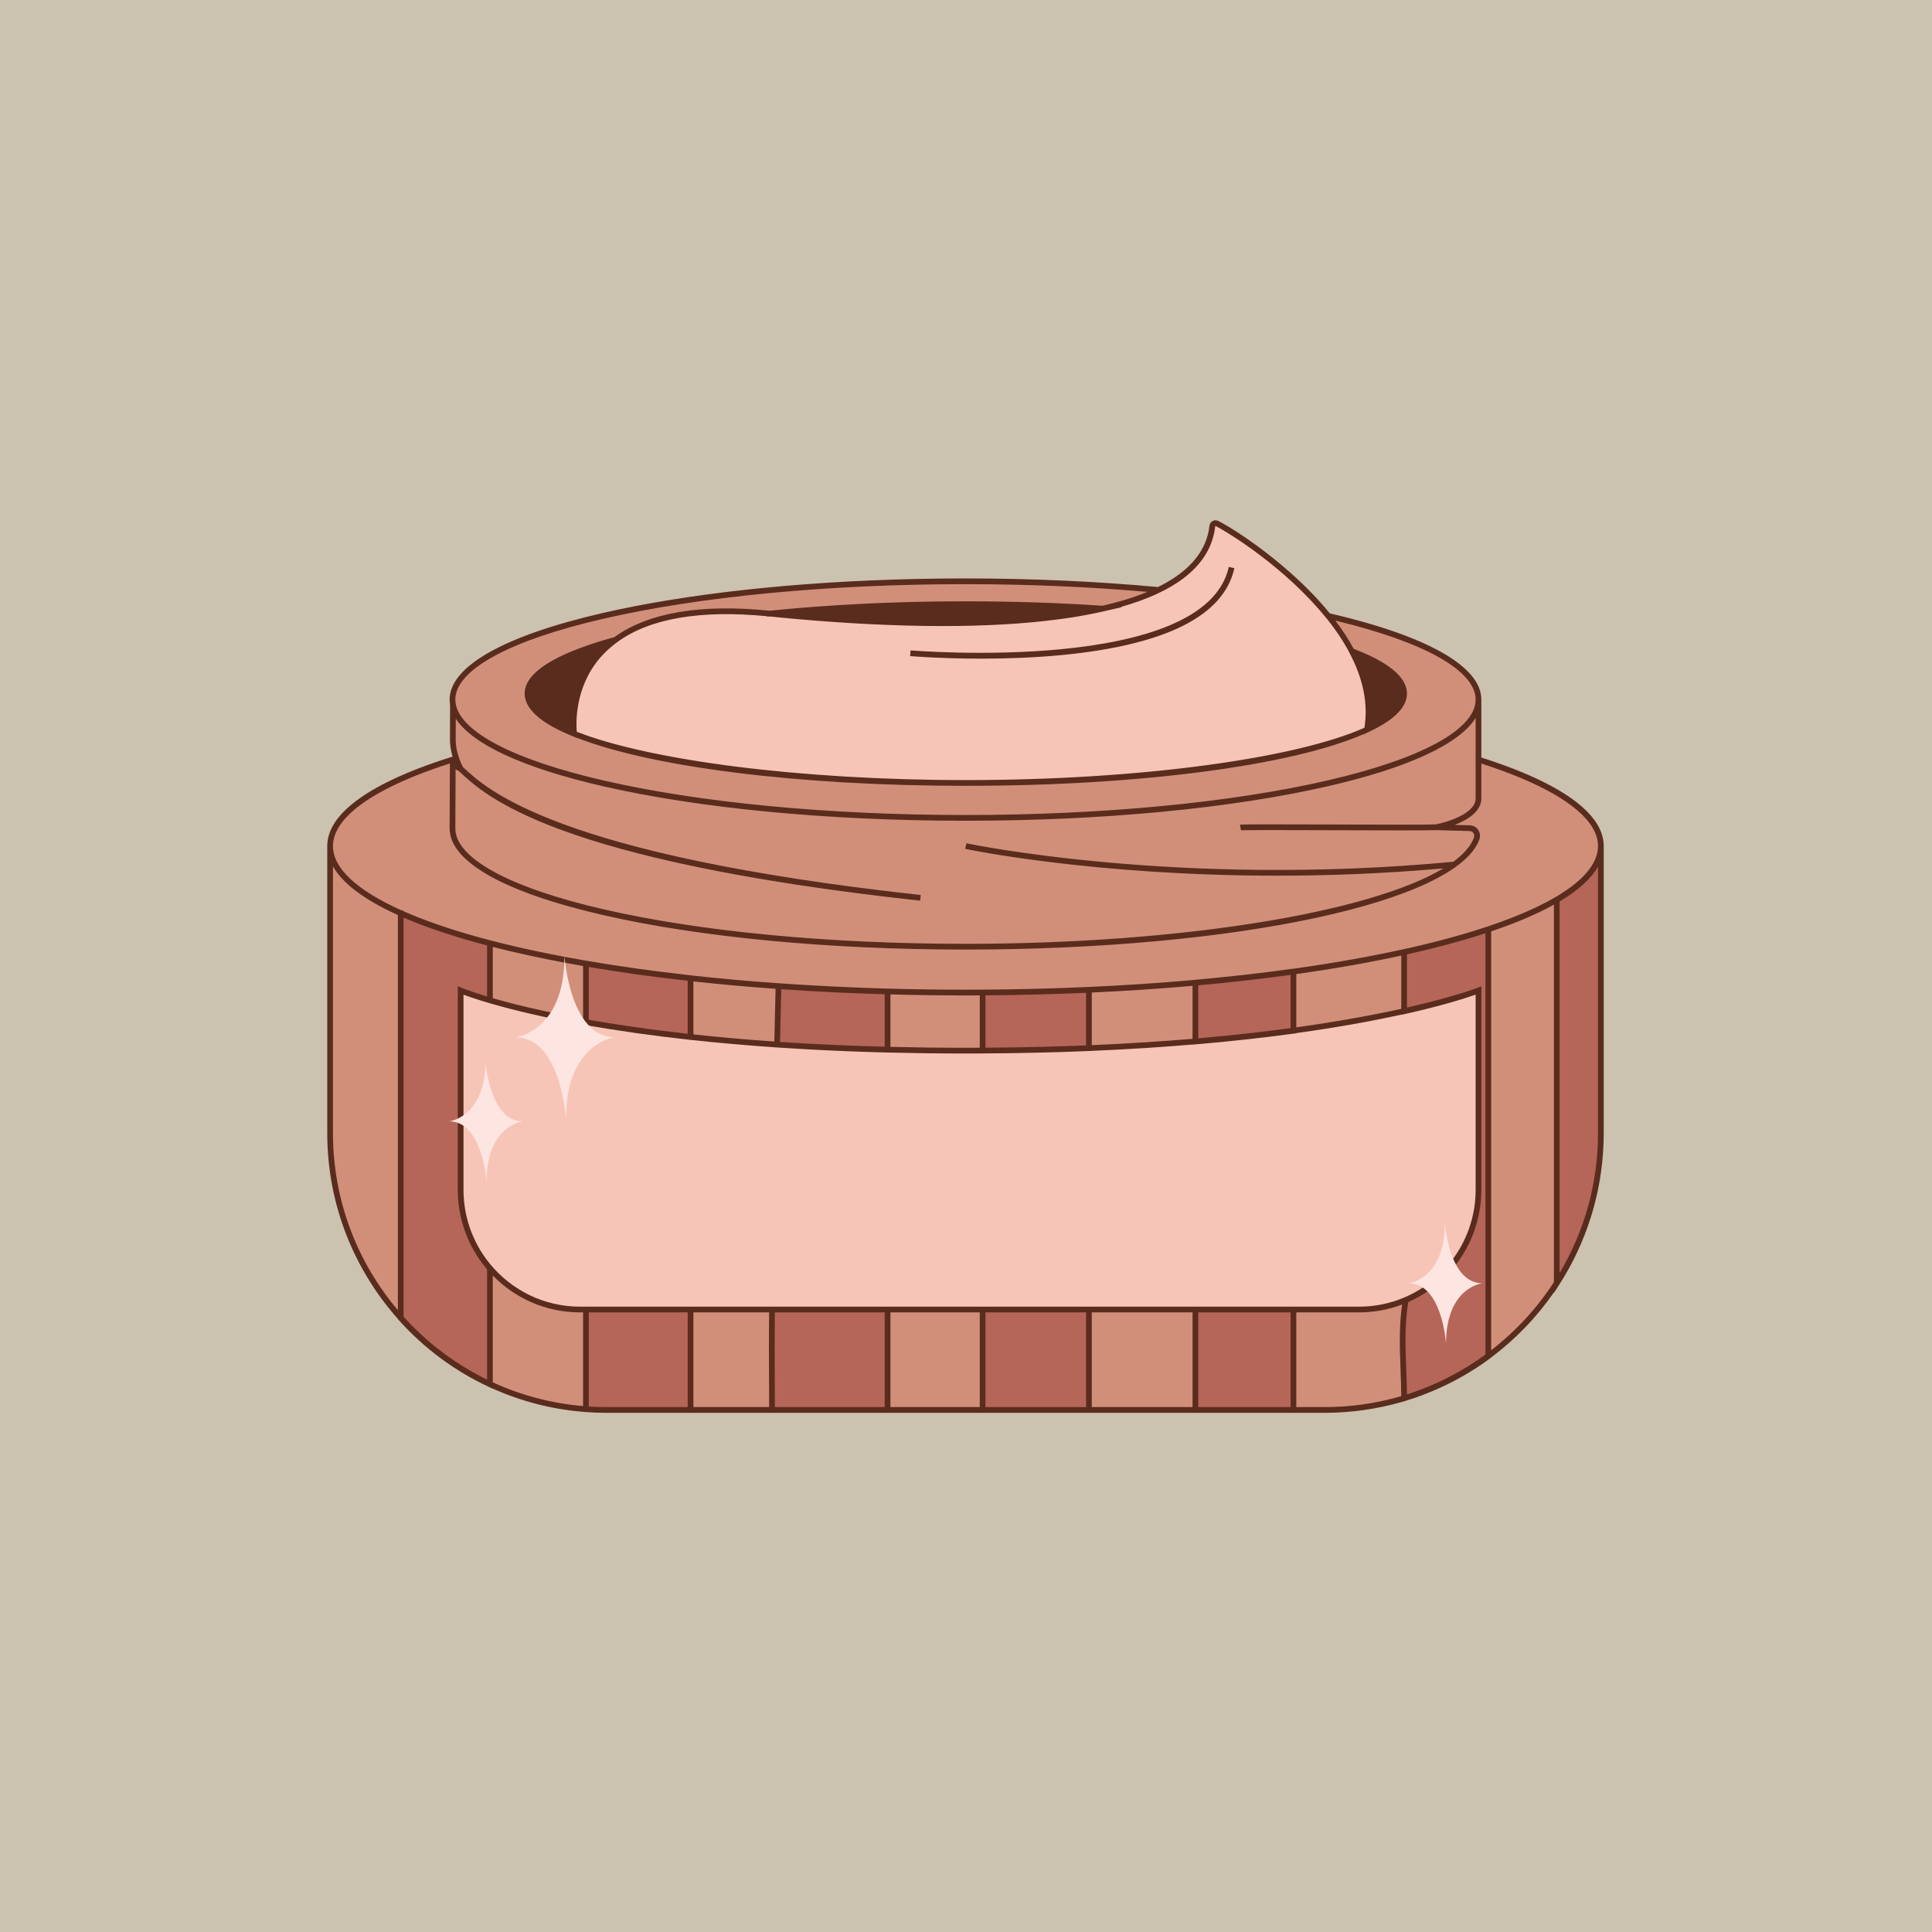
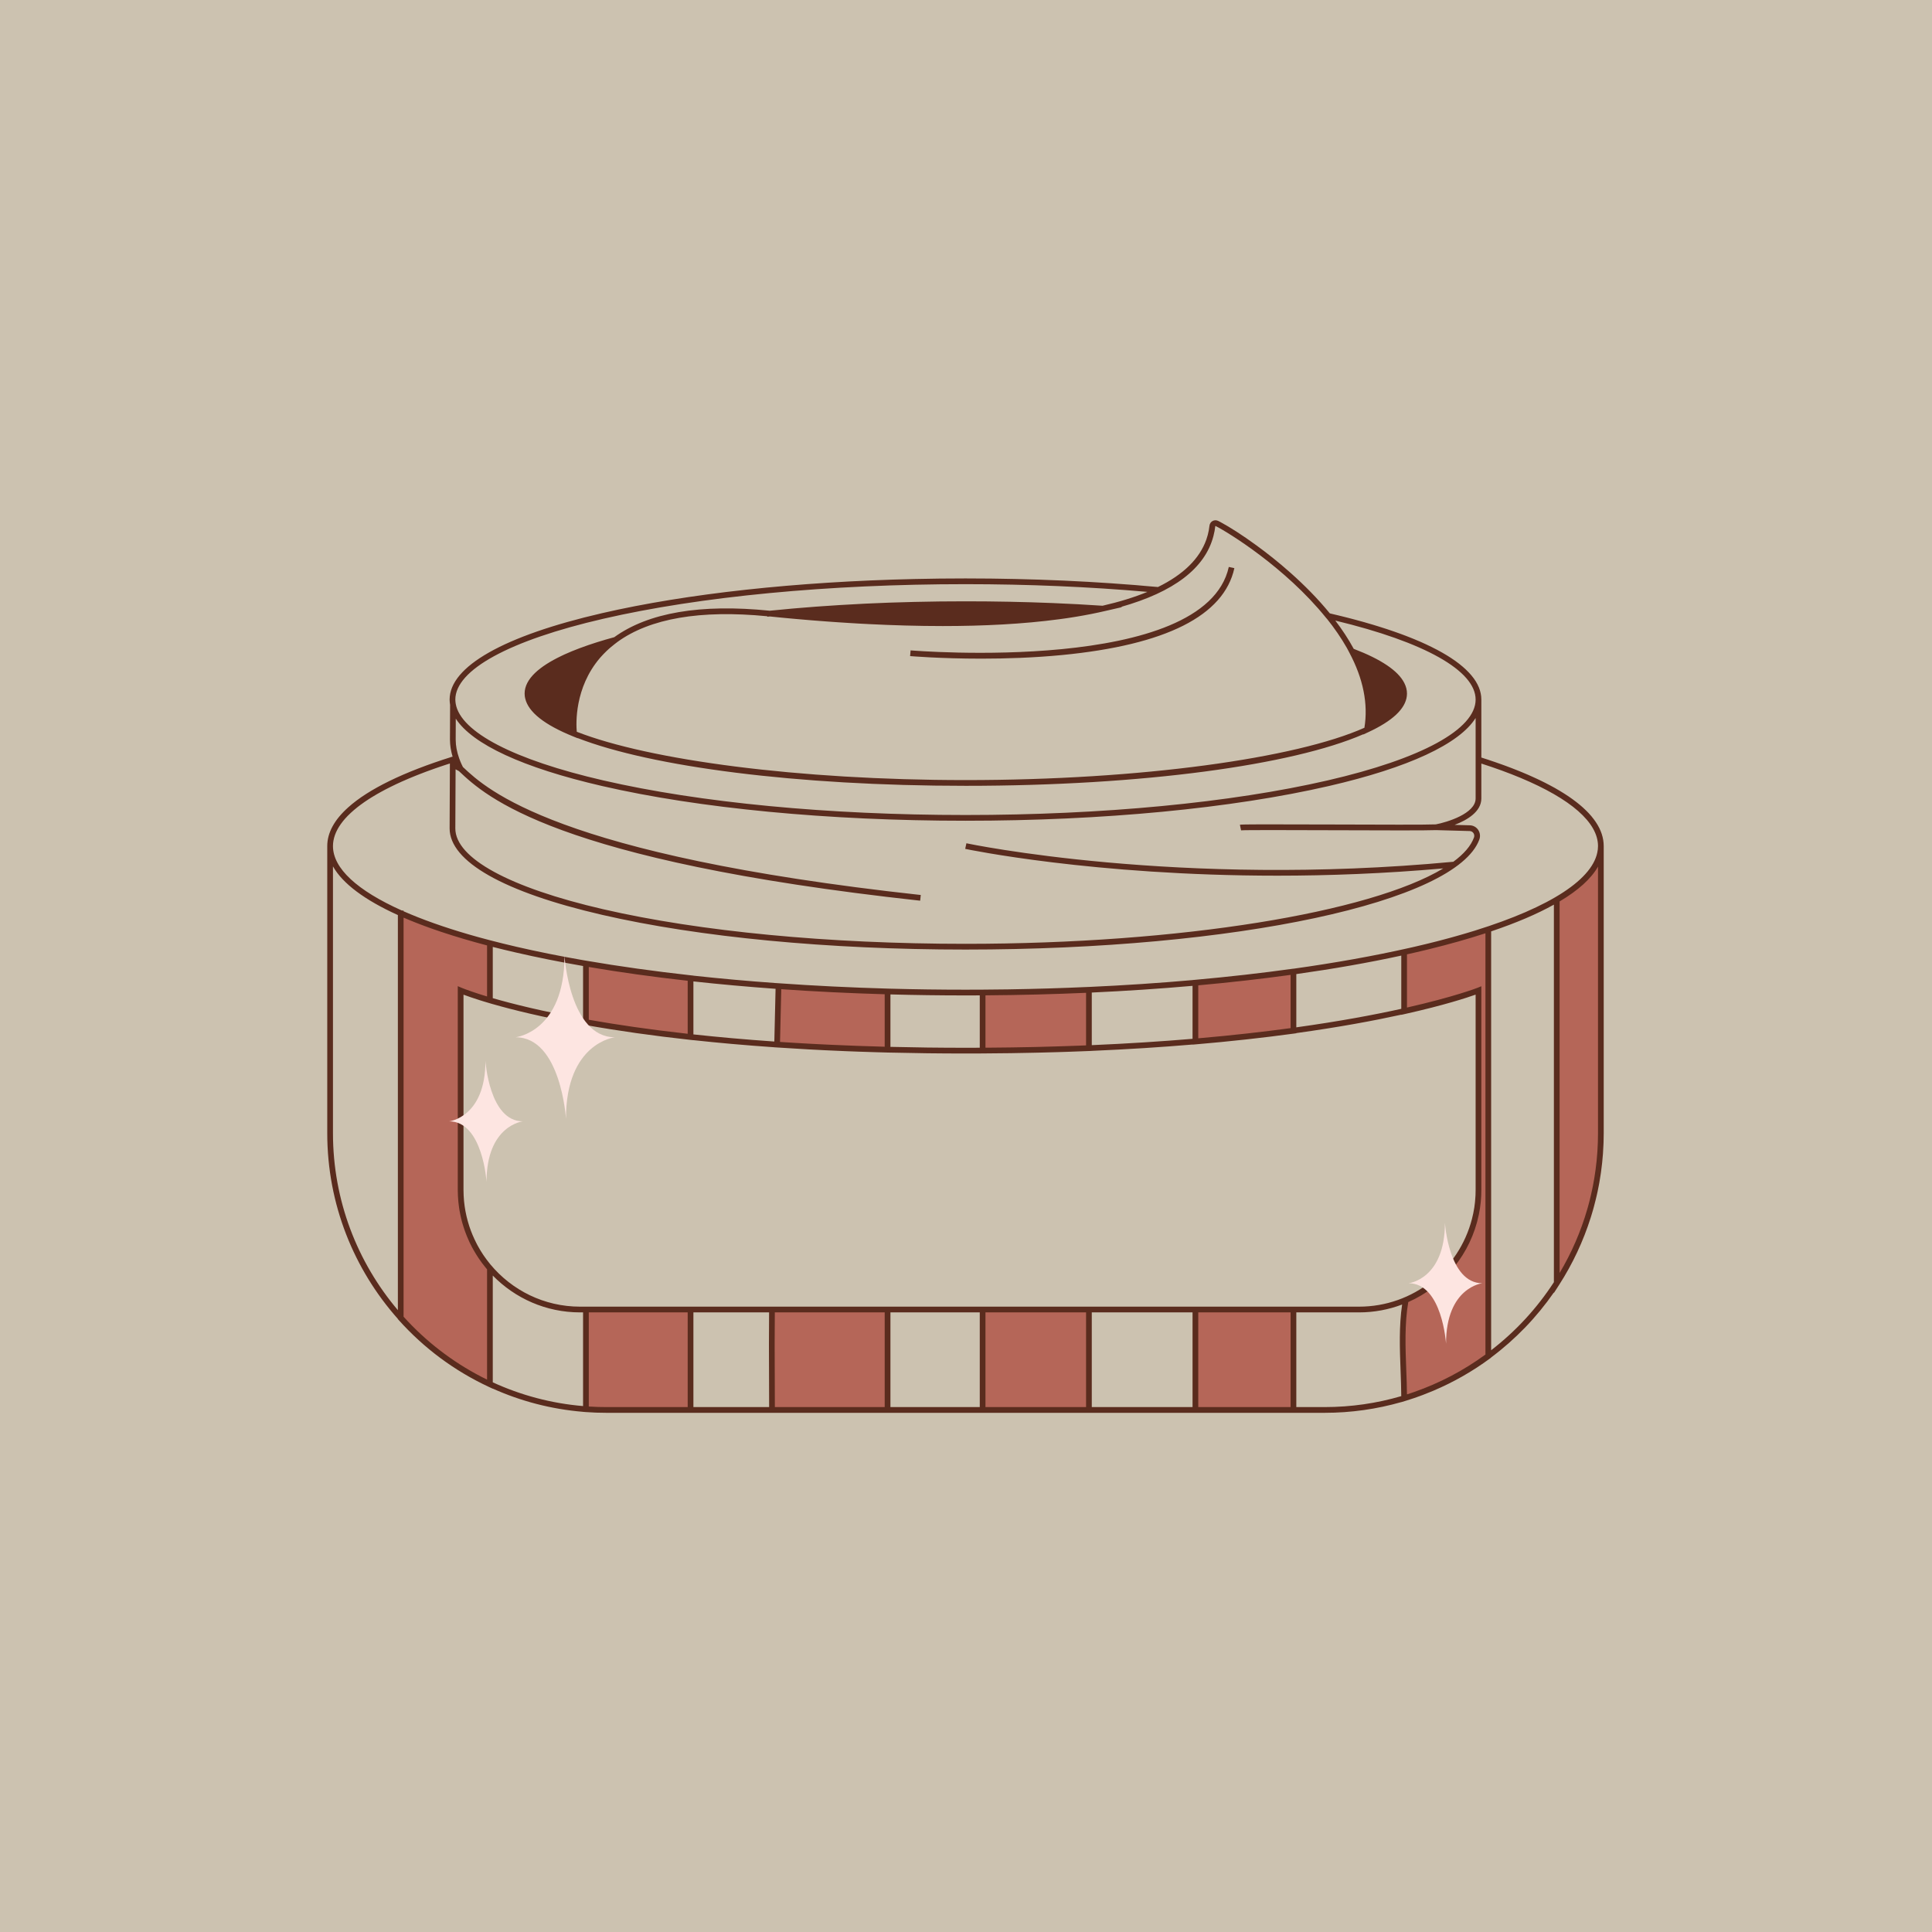
<svg xmlns="http://www.w3.org/2000/svg" width="500" zoomAndPan="magnify" viewBox="0 0 375 375" height="500" preserveAspectRatio="xMidYMid meet" version="1.0">
  <defs>
    <g />
    <clipPath id="9dfcd5a935">
      <path d="M 63.52 100.988 L 311.281 100.988 L 311.281 274.227 L 63.52 274.227 Z M 63.52 100.988 " clip-rule="nonzero" />
    </clipPath>
  </defs>
  <rect x="-37.5" width="450" fill="#ffffff" y="-37.5" height="450" fill-opacity="1" />
  <rect x="-37.5" width="450" fill="#ccc2b0" y="-37.5" height="450" fill-opacity="1" />
  <g fill="#000000" fill-opacity="1">
    <g transform="translate(185.391, 193.125)">
      <g>
-         <path d="M 2.109 0.078 C 1.805 0.078 1.566 -0.004 1.391 -0.172 C 1.223 -0.336 1.141 -0.562 1.141 -0.844 C 1.141 -1.113 1.223 -1.332 1.391 -1.5 C 1.566 -1.676 1.805 -1.766 2.109 -1.766 C 2.41 -1.766 2.645 -1.68 2.812 -1.516 C 2.988 -1.348 3.078 -1.129 3.078 -0.859 C 3.078 -0.578 2.988 -0.348 2.812 -0.172 C 2.633 -0.004 2.398 0.078 2.109 0.078 Z M 2.109 0.078 " />
-       </g>
+         </g>
    </g>
  </g>
-   <path fill="#d18f7a" d="M 310.727 164.223 L 310.727 219.945 C 310.727 249.617 286.723 273.672 257.117 273.672 L 117.68 273.672 C 88.074 273.672 64.074 249.617 64.074 219.945 L 64.074 164.223 C 64.074 163.359 64.246 162.504 64.574 161.664 C 64.691 161.355 64.828 161.047 64.988 160.742 C 65.016 160.691 65.047 160.645 65.074 160.594 C 65.289 160.203 65.539 159.812 65.824 159.426 C 66.031 159.148 66.254 158.871 66.496 158.594 C 66.684 158.375 66.883 158.156 67.098 157.938 C 67.102 157.934 67.105 157.93 67.113 157.926 C 67.531 157.496 68 157.07 68.5 156.648 C 72.523 153.285 79.156 150.168 87.879 147.43 L 88.617 147.43 C 88.57 147.301 88.527 147.172 88.484 147.035 C 88.48 147.02 88.477 147.008 88.473 146.996 C 88.43 146.871 88.391 146.742 88.355 146.609 C 88.344 146.578 88.336 146.547 88.328 146.516 C 88.297 146.398 88.262 146.281 88.234 146.156 C 88.219 146.105 88.207 146.055 88.195 146 C 88.172 145.895 88.145 145.789 88.121 145.68 C 88.109 145.609 88.098 145.535 88.082 145.465 C 88.062 145.367 88.047 145.27 88.027 145.172 C 88.016 145.086 88.004 144.996 87.992 144.906 C 87.98 144.82 87.965 144.734 87.957 144.645 C 87.945 144.535 87.938 144.418 87.926 144.301 C 87.922 144.234 87.914 144.172 87.91 144.102 C 87.898 143.918 87.895 143.73 87.895 143.547 L 87.918 136.75 C 87.859 136.434 87.824 136.109 87.824 135.789 C 87.824 123.109 132.406 112.832 187.398 112.832 C 200.648 112.832 213.297 113.43 224.859 114.512 C 224.863 114.512 224.863 114.512 224.863 114.512 C 226.375 113.781 227.746 112.977 228.961 112.102 C 228.98 112.086 228.996 112.074 229.016 112.059 C 229.285 111.863 229.551 111.66 229.805 111.457 C 229.848 111.422 229.891 111.387 229.934 111.355 C 230.164 111.168 230.387 110.977 230.602 110.781 C 230.652 110.738 230.699 110.695 230.746 110.652 C 230.957 110.461 231.16 110.266 231.359 110.066 C 231.402 110.023 231.445 109.984 231.484 109.941 C 231.695 109.723 231.898 109.504 232.098 109.277 C 232.117 109.254 232.137 109.23 232.156 109.207 C 232.59 108.707 232.984 108.184 233.332 107.641 C 233.363 107.598 233.387 107.551 233.418 107.504 C 233.555 107.285 233.684 107.066 233.805 106.848 C 233.852 106.762 233.895 106.676 233.938 106.594 C 234.039 106.406 234.133 106.215 234.223 106.023 C 234.27 105.922 234.312 105.82 234.355 105.719 C 234.434 105.535 234.508 105.352 234.578 105.168 C 234.617 105.059 234.66 104.949 234.695 104.84 C 234.762 104.652 234.82 104.465 234.875 104.273 C 234.906 104.16 234.941 104.051 234.969 103.941 C 235.023 103.734 235.066 103.527 235.113 103.316 C 235.133 103.219 235.156 103.121 235.176 103.02 C 235.23 102.711 235.281 102.398 235.316 102.078 C 235.32 102.027 235.332 101.977 235.352 101.93 C 235.457 101.648 235.762 101.492 236.059 101.555 C 236.109 101.566 236.156 101.582 236.203 101.605 C 236.293 101.652 236.387 101.699 236.488 101.754 C 236.52 101.77 236.555 101.789 236.586 101.805 C 236.66 101.844 236.73 101.883 236.809 101.926 C 236.852 101.949 236.895 101.977 236.941 102 C 237.016 102.039 237.094 102.082 237.172 102.129 C 237.219 102.156 237.266 102.18 237.316 102.211 C 237.402 102.258 237.496 102.312 237.59 102.367 C 237.633 102.391 237.676 102.418 237.719 102.445 C 237.84 102.512 237.965 102.59 238.09 102.664 C 238.117 102.68 238.137 102.691 238.164 102.707 C 238.316 102.797 238.473 102.895 238.637 102.996 C 238.676 103.02 238.723 103.047 238.762 103.074 C 238.887 103.152 239.012 103.227 239.137 103.309 C 239.195 103.344 239.258 103.383 239.316 103.422 C 239.434 103.496 239.551 103.57 239.672 103.648 C 239.738 103.691 239.805 103.73 239.871 103.777 C 239.996 103.855 240.121 103.938 240.246 104.023 C 240.312 104.062 240.375 104.105 240.441 104.148 C 240.586 104.242 240.734 104.344 240.883 104.445 C 240.934 104.48 240.98 104.512 241.031 104.543 C 241.234 104.68 241.441 104.82 241.648 104.965 C 241.68 104.984 241.711 105.008 241.738 105.027 C 241.918 105.148 242.098 105.273 242.281 105.402 C 242.352 105.449 242.422 105.5 242.492 105.551 C 242.641 105.656 242.789 105.762 242.938 105.867 C 243.016 105.926 243.094 105.98 243.172 106.035 C 243.32 106.145 243.469 106.25 243.617 106.359 C 243.699 106.418 243.777 106.477 243.859 106.539 C 244.023 106.656 244.184 106.773 244.348 106.898 C 244.418 106.949 244.484 107 244.555 107.051 C 245.02 107.402 245.496 107.766 245.984 108.145 C 246.051 108.195 246.117 108.25 246.184 108.305 C 246.359 108.441 246.535 108.578 246.711 108.723 C 246.793 108.789 246.875 108.855 246.961 108.922 C 247.125 109.055 247.289 109.188 247.453 109.324 C 247.543 109.395 247.629 109.465 247.715 109.535 C 247.887 109.676 248.059 109.82 248.23 109.965 C 248.309 110.031 248.387 110.094 248.465 110.16 C 248.68 110.34 248.898 110.527 249.113 110.715 C 249.148 110.742 249.184 110.77 249.215 110.797 C 249.469 111.016 249.719 111.238 249.977 111.461 C 250.035 111.512 250.094 111.566 250.152 111.621 C 250.344 111.793 250.535 111.961 250.727 112.137 C 250.812 112.211 250.895 112.289 250.98 112.367 C 251.148 112.52 251.316 112.676 251.484 112.832 C 251.574 112.914 251.664 113 251.75 113.082 C 251.922 113.242 252.094 113.402 252.262 113.566 C 252.344 113.645 252.426 113.723 252.508 113.801 C 252.703 113.988 252.898 114.18 253.09 114.371 C 253.145 114.426 253.199 114.48 253.254 114.535 C 253.504 114.781 253.754 115.035 254.004 115.289 C 254.043 115.328 254.078 115.367 254.117 115.406 C 254.324 115.617 254.527 115.832 254.734 116.047 C 254.809 116.129 254.887 116.211 254.961 116.293 C 255.129 116.469 255.293 116.648 255.457 116.828 C 255.543 116.922 255.625 117.012 255.707 117.105 C 255.867 117.281 256.027 117.461 256.188 117.637 C 256.266 117.73 256.344 117.82 256.426 117.91 C 256.594 118.105 256.762 118.301 256.93 118.5 C 256.996 118.574 257.059 118.648 257.121 118.723 C 257.352 119 257.582 119.277 257.805 119.555 C 275.828 123.711 286.973 129.449 286.973 135.789 L 286.973 147.445 L 286.977 147.445 C 292.328 149.129 296.891 150.957 300.547 152.895 C 300.895 153.082 301.23 153.266 301.562 153.453 C 301.82 153.598 302.074 153.742 302.32 153.887 C 304.531 155.195 306.34 156.547 307.703 157.938 C 307.703 157.941 307.707 157.945 307.707 157.945 C 309.324 159.598 310.316 161.305 310.621 163.051 C 310.691 163.441 310.727 163.828 310.727 164.223 " fill-opacity="1" fill-rule="nonzero" />
  <path fill="#b56658" d="M 232.027 254.18 L 232.027 273.672 L 251.059 273.672 L 251.059 254.18 Z M 190.727 254.18 L 190.727 273.523 C 190.707 273.578 190.703 273.621 190.688 273.672 L 211.359 273.672 L 211.359 254.18 Z M 149.844 254.18 C 149.758 261.754 149.848 266.641 149.844 273.523 C 149.797 273.574 149.77 273.625 149.734 273.672 L 172.277 273.672 L 172.277 254.18 Z M 113.727 254.18 L 113.727 273.523 C 115.031 273.621 116.352 273.672 117.68 273.672 L 133.805 273.672 C 133.883 273.625 133.953 273.566 134.035 273.523 L 134.035 254.18 Z M 288.875 180.379 C 284.086 181.977 278.613 183.457 272.543 184.793 C 272.539 184.793 272.539 184.793 272.539 184.793 L 272.539 196.285 C 282.41 194.078 286.973 192.25 286.973 192.25 L 286.973 230.941 C 286.973 240.555 281.152 248.801 272.848 252.336 C 271.727 258.508 272.539 265.383 272.539 271.41 C 278.488 269.621 283.996 266.832 288.879 263.227 L 288.879 180.383 Z M 251.059 200.07 L 251.059 188.578 C 251.059 188.578 251.055 188.578 251.055 188.578 C 245.031 189.418 238.668 190.141 232.027 190.734 C 232.027 190.734 232.027 190.738 232.027 190.738 L 232.027 202.156 C 239.102 201.555 245.434 200.836 251.059 200.07 Z M 211.359 203.449 L 211.359 192.25 C 211.266 192.219 211.184 192.176 211.109 192.129 C 204.492 192.426 197.684 192.602 190.734 192.645 C 190.73 192.648 190.727 192.652 190.727 192.656 L 190.727 203.918 C 198.062 203.879 204.934 203.711 211.359 203.449 Z M 150.836 202.758 C 157.391 203.203 164.531 203.543 172.277 203.738 L 172.277 192.441 C 165.004 192.238 157.93 191.887 151.105 191.402 C 151.105 191.402 150.992 195.754 150.836 202.758 Z M 134.035 201.281 L 134.035 189.863 C 126.852 189.066 120.055 188.113 113.727 187.027 L 113.727 198.402 C 119.398 199.418 126.141 200.418 134.035 201.281 Z M 89.406 230.941 L 89.406 192.25 C 89.406 192.25 90.074 192.535 91.461 193.012 C 92.363 193.32 93.57 193.711 95.094 194.156 L 95.094 183.074 C 88.234 181.293 82.324 179.309 77.566 177.168 C 77.637 177.219 77.707 177.258 77.781 177.262 L 77.781 255.824 C 82.598 261.199 88.48 265.594 95.094 268.68 L 95.094 246.18 C 91.555 242.098 89.406 236.773 89.406 230.941 Z M 310.727 164.223 L 310.727 219.945 C 310.727 230.684 307.578 240.688 302.164 249.078 L 302.164 174.652 C 307.688 171.426 310.727 167.906 310.727 164.223 " fill-opacity="1" fill-rule="nonzero" />
-   <path fill="#f7c5b7" d="M 89.406 230.945 C 89.406 243.777 99.785 254.18 112.59 254.18 L 263.789 254.18 C 276.594 254.18 286.973 243.777 286.973 230.945 L 286.973 192.25 C 286.973 192.25 257.828 203.926 187.398 203.926 C 127.914 203.926 99.008 195.598 91.461 193.012 C 90.074 192.535 89.406 192.25 89.406 192.25 Z M 111.434 142.414 C 111.434 142.414 107.383 114.824 149.41 119.098 C 192.348 123.465 233.23 121.035 235.316 102.078 C 235.359 101.656 235.824 101.418 236.203 101.605 C 241.27 104.137 268.805 122.133 265.34 141.613 C 252.148 147.711 222.246 151.969 187.461 151.969 C 154.219 151.969 125.43 148.082 111.434 142.414 " fill-opacity="1" fill-rule="nonzero" />
  <g clip-path="url(#9dfcd5a935)">
    <path fill="#5a2c1e" d="M 301.609 248.871 L 301.609 175.59 C 298.34 177.414 294.266 179.152 289.43 180.781 L 289.43 262.082 C 294.195 258.406 298.32 253.938 301.609 248.871 Z M 257.117 273.113 C 262.277 273.113 267.262 272.371 271.984 270.988 C 271.973 269.379 271.914 267.734 271.848 266 C 271.688 261.746 271.531 257.363 272.152 253.207 C 269.551 254.191 266.734 254.734 263.789 254.734 L 251.613 254.734 L 251.613 273.113 Z M 250.504 273.113 L 250.504 254.734 L 232.582 254.734 L 232.582 273.113 Z M 231.473 273.113 L 231.473 254.734 L 211.914 254.734 L 211.914 273.113 Z M 210.805 273.113 L 210.805 254.734 L 191.277 254.734 L 191.277 273.113 Z M 190.172 273.113 L 190.172 254.734 L 172.832 254.734 L 172.832 273.113 Z M 171.719 273.113 L 171.719 254.734 L 150.391 254.734 C 150.344 259.34 150.363 262.93 150.379 266.715 C 150.391 268.754 150.398 270.828 150.398 273.113 Z M 149.289 273.113 C 149.289 270.828 149.277 268.754 149.27 266.723 C 149.25 262.934 149.234 259.336 149.281 254.734 L 134.59 254.734 L 134.59 273.113 Z M 133.48 273.113 L 133.48 254.734 L 114.281 254.734 L 114.281 273.004 C 114.348 273.008 114.414 273.012 114.484 273.016 C 114.898 273.043 115.316 273.062 115.73 273.074 C 115.855 273.082 115.977 273.086 116.102 273.09 C 116.629 273.105 117.16 273.113 117.68 273.113 Z M 113.172 272.918 L 113.172 254.734 L 112.59 254.734 C 105.961 254.734 99.961 251.992 95.648 247.586 L 95.648 268.309 C 101.066 270.797 106.969 272.395 113.172 272.918 Z M 77.227 254.301 L 77.227 177.613 C 70.773 174.684 66.512 171.5 64.629 168.164 L 64.629 219.945 C 64.629 233.031 69.375 245.027 77.227 254.301 Z M 114.281 187.691 L 114.281 197.934 C 119.695 198.891 126.074 199.832 133.48 200.656 L 133.48 190.367 C 126.773 189.617 120.348 188.723 114.281 187.691 Z M 150.539 191.926 C 145.078 191.535 139.75 191.055 134.59 190.492 L 134.59 200.777 C 139.395 201.297 144.625 201.77 150.297 202.16 C 150.414 196.902 150.504 193.234 150.539 191.926 Z M 151.645 192.004 C 151.609 193.367 151.52 197.027 151.402 202.238 C 151.797 202.262 152.188 202.289 152.586 202.316 C 152.664 202.32 152.746 202.324 152.824 202.328 C 153.434 202.367 154.055 202.406 154.676 202.445 C 154.883 202.457 155.09 202.469 155.297 202.48 C 155.816 202.508 156.34 202.539 156.867 202.57 C 157.219 202.59 157.574 202.605 157.93 202.625 C 158.332 202.648 158.738 202.668 159.148 202.688 C 159.684 202.715 160.227 202.742 160.766 202.766 C 161.012 202.777 161.254 202.789 161.504 202.801 C 164.859 202.953 168.27 203.078 171.719 203.168 L 171.719 192.984 C 164.879 192.785 158.172 192.457 151.645 192.004 Z M 190.172 193.203 C 189.246 193.207 188.324 193.211 187.398 193.211 C 182.492 193.211 177.629 193.145 172.832 193.016 L 172.832 203.195 C 177.469 203.309 182.32 203.371 187.398 203.371 C 188.332 203.371 189.25 203.367 190.172 203.363 Z M 191.684 193.191 C 191.551 193.195 191.414 193.199 191.277 193.199 L 191.277 203.355 C 191.457 203.355 191.637 203.355 191.816 203.352 C 193.094 203.344 194.367 203.328 195.633 203.312 C 195.934 203.309 196.238 203.305 196.535 203.301 C 197.898 203.281 199.254 203.254 200.605 203.227 C 201.051 203.215 201.488 203.207 201.926 203.195 C 202.973 203.168 204.012 203.141 205.047 203.109 C 205.852 203.086 206.648 203.059 207.441 203.031 C 208.09 203.012 208.734 202.988 209.375 202.965 C 209.855 202.945 210.332 202.926 210.805 202.906 L 210.805 192.703 C 204.547 192.977 198.16 193.145 191.684 193.191 Z M 232.582 191.254 L 232.582 201.535 C 239.199 200.961 245.164 200.281 250.504 199.559 L 250.504 189.223 C 244.766 190.016 238.773 190.691 232.582 191.254 Z M 251.613 189.07 L 251.613 199.406 C 259.945 198.246 266.707 196.98 271.988 195.812 L 271.988 185.48 C 265.68 186.852 258.852 188.051 251.613 189.07 Z M 211.914 192.652 L 211.914 202.863 C 218.969 202.559 225.48 202.137 231.473 201.633 L 231.473 191.352 C 225.141 191.91 218.605 192.344 211.914 192.652 Z M 95.648 183.797 L 95.648 193.742 C 99.492 194.855 105.254 196.301 113.172 197.734 L 113.172 187.5 C 108.586 186.699 104.207 185.824 100.07 184.867 C 98.551 184.52 97.078 184.16 95.648 183.797 Z M 94.309 246.102 C 94.285 246.074 94.262 246.043 94.238 246.016 C 94.027 245.758 93.824 245.5 93.625 245.234 C 93.59 245.184 93.555 245.137 93.516 245.086 C 93.336 244.844 93.16 244.598 92.992 244.348 C 92.941 244.277 92.895 244.207 92.848 244.137 C 92.695 243.906 92.551 243.68 92.406 243.445 C 92.348 243.348 92.285 243.254 92.23 243.156 C 92.105 242.949 91.988 242.742 91.871 242.535 C 91.801 242.41 91.73 242.285 91.66 242.156 C 91.566 241.984 91.48 241.805 91.391 241.629 C 91.309 241.465 91.227 241.309 91.148 241.145 C 91.094 241.027 91.043 240.906 90.988 240.789 C 90.484 239.684 90.066 238.531 89.73 237.344 C 89.711 237.273 89.691 237.203 89.672 237.133 C 89.602 236.879 89.539 236.621 89.48 236.363 C 89.457 236.258 89.434 236.156 89.41 236.051 C 89.355 235.812 89.309 235.574 89.266 235.336 C 89.238 235.203 89.215 235.07 89.191 234.938 C 89.156 234.715 89.121 234.5 89.09 234.277 C 89.066 234.109 89.047 233.945 89.027 233.781 C 89.004 233.586 88.98 233.387 88.961 233.191 C 88.941 232.977 88.926 232.758 88.914 232.543 C 88.902 232.391 88.891 232.234 88.883 232.082 C 88.863 231.703 88.852 231.328 88.852 230.949 C 88.852 230.945 88.852 230.945 88.852 230.945 L 88.852 191.414 L 89.621 191.742 C 89.625 191.742 89.891 191.852 90.414 192.047 C 90.727 192.164 91.137 192.309 91.641 192.484 C 92.066 192.629 92.512 192.777 92.973 192.926 C 93.02 192.938 93.062 192.953 93.109 192.969 C 93.297 193.031 93.488 193.09 93.684 193.152 C 93.738 193.168 93.789 193.184 93.844 193.199 C 94.035 193.258 94.227 193.316 94.422 193.375 C 94.461 193.391 94.5 193.398 94.539 193.414 L 94.539 183.508 C 91.402 182.684 88.484 181.82 85.801 180.926 C 85.738 180.906 85.68 180.887 85.621 180.867 C 85.066 180.684 84.523 180.496 83.992 180.309 C 83.793 180.238 83.594 180.168 83.398 180.098 C 83.027 179.961 82.66 179.828 82.301 179.695 C 82.016 179.59 81.734 179.484 81.453 179.375 C 81.219 179.285 80.984 179.191 80.75 179.102 C 80.391 178.961 80.031 178.816 79.676 178.672 C 79.598 178.641 79.523 178.609 79.449 178.578 C 79.074 178.422 78.699 178.27 78.336 178.113 L 78.336 255.574 C 82.621 260.324 87.746 264.293 93.477 267.25 C 93.52 267.273 93.562 267.293 93.605 267.316 C 93.914 267.477 94.227 267.629 94.539 267.781 L 94.539 246.383 C 94.461 246.293 94.387 246.195 94.309 246.102 Z M 149.293 253.621 L 263.789 253.621 C 274.312 253.621 283.18 246.387 285.699 236.621 C 285.707 236.598 285.711 236.574 285.715 236.555 C 285.793 236.25 285.863 235.941 285.93 235.633 C 285.945 235.555 285.961 235.473 285.98 235.391 C 286.039 235.098 286.094 234.801 286.141 234.5 C 286.148 234.457 286.156 234.41 286.164 234.363 C 286.215 234.027 286.254 233.691 286.293 233.348 C 286.301 233.258 286.309 233.168 286.316 233.074 C 286.34 232.812 286.359 232.555 286.375 232.289 C 286.383 232.188 286.391 232.09 286.395 231.988 C 286.41 231.641 286.418 231.293 286.418 230.945 C 286.418 230.945 286.418 230.945 286.418 230.941 L 286.418 193.055 C 284.75 193.652 280.312 195.117 272.66 196.828 L 271.988 196.98 L 271.988 196.949 C 266.68 198.113 259.914 199.375 251.613 200.523 L 251.613 200.555 L 251.133 200.621 C 245.105 201.441 238.695 202.148 232.074 202.711 L 231.473 202.762 L 231.473 202.742 C 225.477 203.25 218.965 203.672 211.914 203.973 L 211.914 203.98 L 211.379 204 C 210.91 204.02 210.426 204.035 209.953 204.055 C 209.055 204.09 208.152 204.125 207.238 204.156 C 206.582 204.176 205.922 204.199 205.266 204.219 C 204.051 204.254 202.82 204.289 201.574 204.316 C 201.207 204.324 200.836 204.332 200.465 204.34 C 199.031 204.371 197.582 204.398 196.109 204.422 C 195.945 204.422 195.777 204.426 195.609 204.426 C 194.129 204.445 192.629 204.461 191.109 204.469 C 190.98 204.473 190.855 204.473 190.727 204.473 L 190.172 204.477 C 189.254 204.48 188.332 204.484 187.398 204.484 C 182.32 204.484 177.469 204.422 172.832 204.309 L 172.262 204.297 C 172.176 204.293 172.086 204.289 172 204.289 C 171.34 204.27 170.691 204.25 170.043 204.234 C 169.797 204.227 169.555 204.219 169.312 204.211 C 168.625 204.191 167.949 204.168 167.27 204.145 C 167.066 204.137 166.859 204.133 166.656 204.125 C 165.816 204.094 164.988 204.062 164.168 204.031 C 163.879 204.016 163.598 204.004 163.309 203.992 C 162.738 203.969 162.168 203.945 161.602 203.918 C 161.031 203.895 160.465 203.867 159.898 203.84 C 159.672 203.828 159.445 203.816 159.223 203.805 C 158.559 203.773 157.902 203.738 157.246 203.703 C 157.148 203.699 157.055 203.691 156.957 203.688 C 154.879 203.574 152.82 203.449 150.801 203.312 L 150.27 203.277 L 150.27 203.273 C 144.613 202.883 139.391 202.414 134.59 201.895 L 134.59 201.902 L 133.977 201.836 C 126.758 201.043 119.914 200.074 113.629 198.953 L 113.172 198.871 L 113.172 198.863 C 105.32 197.449 99.551 196.016 95.648 194.898 L 95.648 194.902 L 94.938 194.691 C 94.867 194.672 94.801 194.648 94.73 194.629 C 94.508 194.562 94.293 194.5 94.09 194.438 C 94.016 194.414 93.941 194.395 93.863 194.371 C 93.586 194.285 93.324 194.203 93.074 194.125 C 93.051 194.117 93.027 194.109 93.004 194.102 C 92.34 193.891 91.762 193.703 91.281 193.535 C 90.73 193.348 90.293 193.188 89.965 193.066 L 89.965 230.941 C 89.965 230.945 89.965 230.945 89.965 230.949 C 89.965 231.312 89.973 231.672 89.992 232.035 C 90 232.184 90.012 232.336 90.023 232.484 C 90.035 232.691 90.051 232.895 90.066 233.098 C 90.086 233.289 90.109 233.48 90.133 233.676 C 90.152 233.828 90.172 233.984 90.191 234.137 C 90.223 234.355 90.258 234.57 90.293 234.785 C 90.316 234.91 90.336 235.031 90.359 235.156 C 90.406 235.387 90.453 235.621 90.504 235.852 C 90.523 235.953 90.547 236.051 90.57 236.152 C 90.629 236.398 90.691 236.645 90.758 236.887 C 90.777 236.965 90.801 237.043 90.824 237.121 C 90.895 237.379 90.973 237.641 91.055 237.898 C 91.07 237.949 91.09 238 91.105 238.051 C 91.465 239.137 91.906 240.188 92.422 241.207 C 92.504 241.367 92.582 241.527 92.668 241.684 C 92.727 241.797 92.793 241.91 92.855 242.02 C 92.969 242.227 93.086 242.43 93.207 242.629 C 93.258 242.715 93.312 242.801 93.363 242.883 C 93.504 243.109 93.645 243.332 93.793 243.555 C 93.836 243.617 93.883 243.68 93.926 243.746 C 94.09 243.98 94.254 244.215 94.422 244.445 C 94.461 244.496 94.5 244.547 94.539 244.598 C 94.719 244.836 94.902 245.074 95.09 245.305 C 95.125 245.348 95.16 245.391 95.195 245.434 C 99.352 250.434 105.605 253.621 112.59 253.621 Z M 288.324 262.914 L 288.324 181.148 C 285.012 182.23 281.359 183.262 277.383 184.238 C 277.312 184.254 277.242 184.27 277.172 184.289 C 276.695 184.406 276.211 184.52 275.727 184.633 C 275.496 184.688 275.266 184.742 275.031 184.797 C 274.93 184.82 274.832 184.848 274.73 184.867 C 274.383 184.949 274.031 185.027 273.68 185.105 C 273.484 185.148 273.293 185.195 273.094 185.238 L 273.094 195.566 C 282.293 193.477 286.656 191.781 286.77 191.738 L 287.527 191.43 L 287.527 230.945 C 287.527 231.312 287.516 231.672 287.5 232.035 C 287.496 232.141 287.488 232.246 287.484 232.352 C 287.469 232.629 287.445 232.906 287.422 233.188 C 287.41 233.277 287.406 233.367 287.395 233.457 C 287.359 233.812 287.312 234.164 287.262 234.52 C 287.25 234.578 287.242 234.637 287.23 234.695 C 287.184 235.004 287.129 235.305 287.07 235.605 C 287.051 235.688 287.035 235.766 287.02 235.848 C 285.465 243.27 280.449 249.598 273.344 252.73 C 272.617 256.969 272.789 261.535 272.957 265.957 C 273.02 267.582 273.074 269.133 273.09 270.648 C 273.312 270.582 273.531 270.508 273.75 270.434 C 273.973 270.363 274.191 270.289 274.406 270.211 C 279.426 268.473 284.109 265.996 288.324 262.914 Z M 64.629 164.223 C 64.629 168.547 69.324 172.844 77.98 176.723 L 78.336 176.75 L 78.336 176.879 C 81.918 178.457 86.156 179.965 91.004 181.375 C 91.535 181.527 92.066 181.68 92.613 181.832 C 92.785 181.879 92.961 181.93 93.137 181.977 C 93.77 182.148 94.414 182.32 95.066 182.492 C 96.758 182.934 98.504 183.367 100.32 183.785 C 104.379 184.723 108.676 185.582 113.172 186.367 L 113.82 186.477 C 120.16 187.57 126.98 188.52 134.098 189.312 L 134.59 189.363 L 134.59 189.375 C 139.758 189.941 145.094 190.418 150.566 190.812 L 150.566 190.809 L 151.145 190.848 C 158.016 191.336 165.129 191.684 172.293 191.887 L 172.832 191.902 C 177.629 192.031 182.492 192.098 187.398 192.098 C 188.531 192.098 189.66 192.094 190.789 192.086 C 192.438 192.078 194.086 192.059 195.734 192.035 C 195.789 192.035 195.844 192.031 195.895 192.031 C 200.992 191.953 206.082 191.797 211.086 191.574 L 211.266 191.562 L 211.27 191.57 C 218.188 191.258 224.941 190.812 231.473 190.234 L 231.473 190.227 L 231.98 190.18 C 238.555 189.594 244.945 188.867 250.98 188.027 L 251.055 188.023 L 251.074 188.023 C 259.121 186.898 266.656 185.551 273.539 183.996 C 273.879 183.922 274.223 183.844 274.559 183.766 C 274.84 183.699 275.109 183.637 275.383 183.57 C 275.836 183.465 276.293 183.359 276.738 183.25 C 276.969 183.195 277.188 183.137 277.414 183.082 C 277.891 182.965 278.367 182.848 278.836 182.727 C 279.078 182.664 279.316 182.602 279.559 182.539 C 279.988 182.426 280.418 182.312 280.84 182.199 C 281.141 182.121 281.438 182.039 281.734 181.957 C 282.074 181.859 282.418 181.77 282.75 181.672 C 283.137 181.566 283.516 181.457 283.895 181.344 C 284.117 181.281 284.344 181.215 284.562 181.148 C 285.051 181.004 285.527 180.859 286.004 180.715 C 286.094 180.688 286.188 180.66 286.281 180.629 C 300.969 176.059 309.438 170.551 310.121 164.957 C 310.125 164.934 310.129 164.91 310.133 164.891 C 310.156 164.668 310.172 164.445 310.172 164.223 C 310.172 159.652 304.898 155.062 295.133 150.984 C 292.844 150.027 290.305 149.098 287.527 148.207 L 287.527 154.984 C 287.527 157.562 284.75 159.188 282.336 160.109 L 285.301 160.191 C 285.957 160.211 286.547 160.535 286.914 161.078 C 287.281 161.625 287.367 162.32 287.141 162.941 C 282.688 175.125 239.809 184.309 187.398 184.309 C 160.762 184.309 135.711 181.918 116.867 177.57 C 97.781 173.168 87.27 167.215 87.27 160.793 L 87.324 148.191 C 87.223 148.223 87.121 148.254 87.02 148.289 C 86.887 148.328 86.754 148.371 86.625 148.414 C 86.293 148.523 85.969 148.633 85.641 148.742 C 85.52 148.785 85.395 148.824 85.273 148.867 C 84.945 148.98 84.625 149.09 84.305 149.203 C 84.191 149.246 84.074 149.285 83.961 149.328 C 83.641 149.441 83.328 149.555 83.02 149.668 C 82.906 149.711 82.793 149.75 82.684 149.789 C 82.379 149.906 82.082 150.02 81.781 150.137 C 81.672 150.176 81.559 150.219 81.453 150.262 C 81.156 150.375 80.867 150.492 80.578 150.609 C 80.473 150.652 80.363 150.695 80.262 150.738 C 79.973 150.855 79.691 150.973 79.41 151.09 C 79.309 151.133 79.207 151.176 79.109 151.219 C 78.828 151.336 78.551 151.457 78.277 151.582 C 78.188 151.621 78.094 151.66 78.004 151.699 C 77.723 151.824 77.453 151.949 77.184 152.074 C 77.102 152.113 77.016 152.152 76.938 152.188 C 76.664 152.316 76.398 152.449 76.133 152.578 C 76.062 152.613 75.984 152.648 75.914 152.684 C 75.656 152.809 75.41 152.934 75.164 153.062 C 75.086 153.102 75.008 153.141 74.93 153.18 C 74.68 153.312 74.438 153.441 74.195 153.574 C 74.129 153.609 74.059 153.645 73.992 153.684 C 73.754 153.812 73.523 153.941 73.293 154.074 C 73.23 154.109 73.16 154.148 73.094 154.188 C 72.871 154.316 72.652 154.449 72.434 154.582 C 72.371 154.617 72.305 154.656 72.242 154.695 C 72.02 154.832 71.805 154.969 71.59 155.105 C 71.539 155.141 71.484 155.172 71.434 155.207 C 71.223 155.344 71.02 155.484 70.816 155.621 C 70.77 155.656 70.719 155.688 70.668 155.723 C 70.469 155.859 70.277 156 70.086 156.141 C 70.043 156.176 69.992 156.207 69.949 156.238 C 69.758 156.379 69.578 156.52 69.398 156.66 C 69.359 156.695 69.312 156.727 69.273 156.762 C 69.098 156.898 68.934 157.035 68.77 157.176 C 68.727 157.211 68.684 157.246 68.641 157.285 C 68.477 157.422 68.324 157.562 68.172 157.703 C 68.133 157.738 68.094 157.773 68.055 157.809 C 67.902 157.949 67.758 158.094 67.617 158.234 C 67.582 158.266 67.547 158.301 67.512 158.336 C 67.375 158.473 67.246 158.617 67.121 158.754 C 67.086 158.793 67.051 158.828 67.016 158.863 C 66.898 159 66.785 159.133 66.676 159.266 C 66.641 159.309 66.602 159.352 66.566 159.398 C 66.461 159.527 66.363 159.66 66.266 159.797 C 66.23 159.84 66.195 159.887 66.164 159.93 C 66.066 160.066 65.98 160.199 65.891 160.336 C 65.863 160.379 65.832 160.422 65.805 160.465 C 65.723 160.598 65.645 160.73 65.57 160.867 C 65.547 160.91 65.52 160.953 65.496 161 C 65.426 161.129 65.363 161.262 65.301 161.395 C 65.277 161.441 65.254 161.488 65.23 161.535 C 65.176 161.66 65.129 161.785 65.082 161.91 C 65.059 161.961 65.035 162.016 65.016 162.07 C 64.969 162.199 64.934 162.328 64.895 162.457 C 64.879 162.504 64.859 162.559 64.848 162.609 C 64.812 162.738 64.785 162.867 64.762 162.996 C 64.75 163.047 64.734 163.098 64.727 163.148 C 64.703 163.277 64.688 163.406 64.672 163.535 C 64.668 163.586 64.656 163.637 64.652 163.684 C 64.637 163.863 64.629 164.043 64.629 164.223 Z M 88.379 135.789 C 88.379 135.938 88.391 136.082 88.406 136.227 C 88.418 136.355 88.438 136.488 88.461 136.629 C 89.426 142.105 99.742 147.477 117.113 151.48 C 135.883 155.809 160.844 158.191 187.398 158.191 C 213.957 158.191 238.918 155.809 257.684 151.48 C 275.945 147.27 286.418 141.551 286.418 135.789 C 286.418 130.188 276.516 124.625 259.184 120.453 C 260.52 122.211 261.73 124.043 262.758 125.941 C 268.102 127.98 271.387 130.207 272.578 132.574 C 272.918 133.246 273.094 133.93 273.094 134.621 C 273.094 134.625 273.094 134.629 273.094 134.633 C 273.094 134.789 273.086 134.941 273.066 135.09 C 272.785 137.586 270.27 139.945 265.57 142.121 L 264.605 142.566 L 264.613 142.52 C 250.887 148.492 221.844 152.527 187.461 152.527 C 154.523 152.527 126.48 148.824 112.117 143.258 L 112.121 143.293 L 111.227 142.93 C 105.668 140.68 102.562 138.215 101.949 135.59 C 101.934 135.535 101.926 135.48 101.914 135.426 C 101.895 135.324 101.875 135.223 101.859 135.125 C 101.84 134.957 101.828 134.789 101.828 134.621 C 101.828 131.723 104.84 129.297 108.895 127.348 C 109.121 127.238 109.348 127.129 109.578 127.023 C 110.508 126.602 111.477 126.203 112.477 125.828 C 114.684 124.996 117.008 124.281 119.223 123.68 C 125.836 118.906 135.965 117.18 149.414 118.539 C 149.797 118.5 150.191 118.465 150.578 118.43 C 151.629 118.324 152.68 118.223 153.742 118.129 C 154.145 118.094 154.555 118.062 154.957 118.027 C 156.086 117.934 157.215 117.836 158.359 117.754 C 158.73 117.727 159.105 117.703 159.48 117.676 C 160.664 117.594 161.844 117.508 163.043 117.438 C 163.418 117.414 163.801 117.395 164.184 117.375 C 165.379 117.305 166.578 117.234 167.785 117.176 C 168.234 117.156 168.684 117.141 169.129 117.117 C 170.285 117.066 171.438 117.016 172.602 116.973 C 173.18 116.953 173.762 116.941 174.344 116.922 C 175.387 116.891 176.43 116.855 177.484 116.832 C 178.332 116.812 179.191 116.801 180.047 116.785 C 180.844 116.77 181.633 116.754 182.438 116.742 C 184.102 116.723 185.777 116.715 187.461 116.715 C 193.148 116.715 198.777 116.828 204.289 117.051 C 207.57 117.184 210.816 117.359 214.004 117.574 C 217.293 116.82 220.195 115.922 222.711 114.883 C 211.445 113.895 199.582 113.387 187.398 113.387 C 160.844 113.387 135.883 115.77 117.113 120.098 C 98.852 124.309 88.379 130.027 88.379 135.789 Z M 257.523 120.062 L 257.496 120.055 L 257.375 119.906 C 249.48 110.125 238.301 103.277 235.957 102.105 C 235.941 102.098 235.93 102.098 235.918 102.098 C 235.914 102.098 235.914 102.102 235.91 102.102 C 235.902 102.102 235.895 102.105 235.891 102.105 C 235.852 102.434 235.801 102.754 235.746 103.074 C 235.738 103.113 235.727 103.156 235.719 103.195 C 235.664 103.48 235.602 103.762 235.527 104.043 C 235.52 104.074 235.512 104.105 235.504 104.133 C 233.844 110.332 227.832 114.91 217.559 117.809 L 217.848 117.828 L 214.617 118.57 C 212.848 118.984 210.973 119.359 208.984 119.688 C 208.824 119.715 208.664 119.738 208.5 119.766 C 208.258 119.805 208.016 119.848 207.766 119.883 C 207.598 119.91 207.422 119.934 207.254 119.961 C 207.07 119.984 206.891 120.012 206.711 120.039 C 206.363 120.086 206.016 120.137 205.664 120.184 C 198.555 121.141 190.793 121.516 182.984 121.516 C 178.145 121.516 173.285 121.371 168.559 121.133 C 168.465 121.129 168.375 121.125 168.281 121.117 C 167.754 121.09 167.23 121.062 166.703 121.035 C 166.492 121.023 166.281 121.012 166.07 120.996 C 165.633 120.973 165.203 120.945 164.773 120.918 C 164.469 120.898 164.164 120.879 163.859 120.859 C 163.496 120.836 163.141 120.816 162.781 120.789 C 162.418 120.766 162.055 120.742 161.688 120.715 C 161.375 120.691 161.062 120.672 160.75 120.648 C 160.355 120.621 159.961 120.59 159.562 120.559 C 159.273 120.539 158.98 120.516 158.691 120.492 C 158.289 120.461 157.883 120.43 157.48 120.398 C 157.188 120.371 156.898 120.348 156.609 120.324 C 156.219 120.289 155.824 120.258 155.43 120.223 C 155.117 120.195 154.805 120.168 154.492 120.141 C 154.129 120.105 153.766 120.074 153.398 120.043 C 153.027 120.008 152.656 119.973 152.289 119.938 C 151.984 119.91 151.68 119.883 151.375 119.852 C 150.762 119.793 150.156 119.73 149.555 119.668 C 149.512 119.664 149.469 119.66 149.426 119.656 C 149.262 119.676 149.094 119.688 148.93 119.703 L 148.918 119.613 C 135.918 118.348 126.16 120.027 119.84 124.605 L 119.801 124.637 C 119.629 124.762 119.469 124.891 119.305 125.016 C 119.062 125.203 118.82 125.398 118.586 125.598 C 118.473 125.695 118.352 125.793 118.238 125.895 C 117.891 126.207 117.555 126.527 117.23 126.863 C 117.145 126.949 117.055 127.039 116.973 127.133 C 116.859 127.254 116.75 127.371 116.641 127.496 C 116.578 127.562 116.52 127.633 116.457 127.703 C 111.488 133.512 111.812 140.523 111.953 142.035 C 126.008 147.539 154.941 151.414 187.461 151.414 C 221.488 151.414 251.59 147.172 264.832 141.258 C 265.586 136.637 264.605 131.727 261.902 126.66 L 261.422 125.754 C 260.301 123.781 258.977 121.875 257.523 120.062 Z M 286.418 154.984 L 286.418 139.363 C 283.258 144.398 273.418 148.996 257.934 152.566 C 239.086 156.91 214.039 159.305 187.398 159.305 C 160.762 159.305 135.711 156.91 116.867 152.566 C 101.504 149.023 91.707 144.473 88.465 139.488 L 88.449 143.547 C 88.449 143.809 88.465 144.07 88.488 144.336 C 88.492 144.395 88.496 144.449 88.5 144.504 C 88.527 144.75 88.562 145 88.605 145.25 C 88.621 145.316 88.633 145.383 88.645 145.449 C 88.691 145.695 88.75 145.945 88.816 146.195 C 88.832 146.254 88.848 146.312 88.863 146.371 C 88.941 146.637 89.023 146.91 89.121 147.18 C 89.434 148.066 89.754 148.688 89.852 148.875 L 89.945 148.961 C 94.422 153.172 108.043 165.992 178.723 173.719 L 178.602 174.824 C 107.555 167.055 94.211 154.5 89.184 149.77 L 89.078 149.672 L 88.43 149.324 L 88.379 160.797 C 88.379 166.559 98.852 172.277 117.113 176.488 C 135.883 180.812 160.844 183.195 187.398 183.195 C 229.262 183.195 265.91 177.117 280.137 168.559 C 268.715 169.566 257.883 169.969 247.941 169.969 C 212.109 169.969 187.66 164.832 187.344 164.766 L 187.578 163.68 C 187.984 163.766 228.664 172.305 282.086 167.27 C 284.137 165.762 285.504 164.184 286.098 162.559 C 286.203 162.27 286.168 161.957 285.996 161.703 C 285.828 161.457 285.562 161.312 285.27 161.305 L 278.75 161.125 C 277.953 161.164 275.379 161.18 271.922 161.18 C 268.254 161.18 263.594 161.164 259.016 161.148 C 250.812 161.121 241.508 161.09 240.891 161.172 L 240.664 160.082 C 241.055 159.992 245.59 159.988 259.02 160.035 C 267.887 160.066 277.051 160.098 278.684 160.012 C 280.867 159.598 286.418 157.914 286.418 154.984 Z M 310.172 219.945 L 310.172 168.207 C 308.852 170.539 306.359 172.805 302.719 174.969 L 302.719 247.086 C 305.012 243.23 306.836 239.062 308.102 234.66 C 308.125 234.586 308.145 234.516 308.164 234.441 C 308.254 234.129 308.34 233.816 308.422 233.5 C 308.473 233.297 308.527 233.09 308.578 232.887 C 308.648 232.613 308.715 232.34 308.777 232.062 C 308.859 231.711 308.938 231.359 309.012 231.004 C 309.066 230.746 309.121 230.488 309.172 230.23 C 309.242 229.852 309.316 229.477 309.379 229.098 C 309.414 228.906 309.445 228.715 309.477 228.523 C 309.535 228.16 309.59 227.793 309.641 227.426 C 309.664 227.262 309.688 227.094 309.711 226.93 C 309.781 226.402 309.844 225.875 309.898 225.344 C 309.902 225.301 309.906 225.254 309.91 225.207 C 309.957 224.719 310 224.223 310.035 223.73 C 310.047 223.57 310.055 223.41 310.066 223.246 C 310.09 222.848 310.109 222.449 310.125 222.051 C 310.133 221.891 310.141 221.73 310.145 221.57 C 310.16 221.031 310.172 220.488 310.172 219.945 Z M 308.891 235.902 C 308.848 236.039 308.805 236.172 308.766 236.309 C 307.316 240.895 305.266 245.293 302.629 249.383 L 301.609 250.965 L 301.609 250.863 C 298.254 255.695 294.137 259.965 289.43 263.48 L 289.43 263.508 L 289.207 263.676 C 285.789 266.199 282.117 268.281 278.246 269.926 C 278.195 269.949 278.145 269.969 278.094 269.992 C 277.445 270.262 276.797 270.523 276.141 270.77 C 275.93 270.848 275.723 270.926 275.512 271 C 275.184 271.121 274.859 271.238 274.527 271.352 C 274.035 271.52 273.539 271.676 273.043 271.832 C 272.93 271.867 272.816 271.91 272.699 271.941 L 271.988 272.156 L 271.988 272.148 C 267.258 273.5 262.273 274.227 257.117 274.227 L 117.68 274.227 C 117.074 274.227 116.469 274.215 115.867 274.195 C 115.738 274.191 115.613 274.184 115.484 274.18 C 114.914 274.156 114.344 274.125 113.773 274.086 C 113.746 274.082 113.715 274.082 113.684 274.078 L 113.602 274.074 C 113.559 274.07 113.516 274.066 113.473 274.062 L 113.172 274.043 L 113.172 274.035 C 106.98 273.523 101.078 271.961 95.648 269.527 L 95.648 269.551 L 94.859 269.184 C 88.188 266.07 82.305 261.699 77.367 256.195 L 77.227 256.035 L 77.227 255.996 C 68.707 246.402 63.52 233.77 63.52 219.945 L 63.52 164.223 C 63.52 161.641 64.898 159.117 67.602 156.699 C 71.547 153.164 78.312 149.852 87.711 146.898 L 87.852 146.871 C 87.703 146.379 87.574 145.84 87.48 145.266 C 87.469 145.195 87.461 145.125 87.449 145.055 C 87.426 144.871 87.402 144.691 87.387 144.504 C 87.379 144.43 87.371 144.355 87.367 144.281 C 87.348 144.039 87.336 143.797 87.336 143.547 L 87.363 136.797 C 87.363 136.789 87.359 136.781 87.359 136.773 C 87.332 136.617 87.309 136.457 87.297 136.297 C 87.277 136.121 87.27 135.953 87.27 135.789 C 87.27 129.371 97.781 123.414 116.867 119.012 C 133.355 115.211 154.598 112.902 177.492 112.387 C 180.766 112.312 184.07 112.273 187.398 112.273 C 189.02 112.273 190.629 112.285 192.238 112.301 C 192.742 112.309 193.238 112.32 193.738 112.324 C 194.844 112.344 195.945 112.355 197.043 112.383 C 197.539 112.395 198.031 112.41 198.523 112.422 C 199.621 112.449 200.719 112.477 201.805 112.512 C 202.32 112.531 202.828 112.555 203.34 112.574 C 204.402 112.613 205.465 112.648 206.52 112.695 C 207.102 112.723 207.676 112.758 208.262 112.785 C 209.234 112.832 210.215 112.879 211.184 112.934 C 211.797 112.969 212.406 113.012 213.016 113.047 C 213.945 113.105 214.875 113.16 215.793 113.223 C 216.449 113.266 217.09 113.316 217.738 113.367 C 218.609 113.43 219.48 113.488 220.344 113.559 C 221.066 113.621 221.781 113.688 222.504 113.75 C 223.254 113.812 224.012 113.875 224.758 113.941 C 229.703 111.52 232.852 108.422 234.156 104.711 C 234.16 104.695 234.164 104.684 234.168 104.668 C 234.254 104.422 234.332 104.164 234.402 103.91 C 234.414 103.863 234.43 103.816 234.441 103.766 C 234.5 103.531 234.555 103.297 234.598 103.059 C 234.609 103.004 234.625 102.945 234.633 102.891 C 234.688 102.602 234.73 102.312 234.762 102.02 C 234.805 101.645 235.027 101.312 235.359 101.129 C 235.613 100.992 235.906 100.953 236.184 101.016 C 236.277 101.035 236.367 101.066 236.453 101.109 C 236.547 101.156 236.648 101.211 236.758 101.266 C 236.848 101.312 236.938 101.363 237.031 101.414 C 238.625 102.27 241.055 103.797 243.844 105.836 C 245.918 107.344 248.211 109.152 250.512 111.203 C 253.164 113.562 255.805 116.215 258.117 119.055 C 258.422 119.129 258.715 119.199 259.012 119.27 C 259.266 119.328 259.523 119.391 259.77 119.449 C 260.102 119.531 260.426 119.609 260.75 119.691 C 260.992 119.754 261.238 119.812 261.48 119.875 C 261.801 119.957 262.113 120.039 262.43 120.121 C 262.664 120.184 262.906 120.246 263.137 120.309 C 263.449 120.395 263.75 120.477 264.059 120.562 C 264.289 120.625 264.52 120.688 264.746 120.75 C 265.051 120.84 265.348 120.926 265.648 121.016 C 265.863 121.078 266.086 121.141 266.301 121.203 C 266.598 121.293 266.887 121.379 267.176 121.469 C 267.383 121.535 267.598 121.598 267.801 121.664 C 268.09 121.754 268.367 121.844 268.648 121.934 C 268.852 122 269.055 122.062 269.254 122.129 C 269.531 122.223 269.797 122.312 270.066 122.406 C 270.262 122.473 270.461 122.539 270.652 122.605 C 270.922 122.699 271.184 122.793 271.445 122.887 C 271.629 122.953 271.816 123.02 272 123.086 C 272.258 123.184 272.512 123.277 272.766 123.375 C 272.941 123.445 273.117 123.512 273.289 123.578 C 273.543 123.676 273.785 123.773 274.031 123.871 C 274.199 123.938 274.367 124.004 274.531 124.074 C 274.773 124.172 275.004 124.273 275.238 124.375 C 275.398 124.441 275.559 124.508 275.715 124.574 C 275.945 124.68 276.168 124.781 276.395 124.883 C 276.543 124.949 276.699 125.02 276.844 125.086 C 277.066 125.191 277.281 125.297 277.496 125.402 C 277.637 125.469 277.781 125.535 277.918 125.602 C 278.137 125.707 278.34 125.816 278.547 125.926 C 278.676 125.992 278.812 126.059 278.941 126.125 C 279.145 126.234 279.336 126.34 279.531 126.449 C 279.656 126.52 279.785 126.586 279.906 126.656 C 280.098 126.766 280.277 126.871 280.461 126.98 C 280.578 127.051 280.703 127.121 280.816 127.191 C 280.996 127.301 281.168 127.41 281.34 127.52 C 281.449 127.59 281.562 127.66 281.668 127.73 C 281.836 127.844 281.996 127.953 282.16 128.066 C 282.262 128.137 282.367 128.207 282.469 128.277 C 282.625 128.391 282.773 128.504 282.922 128.617 C 283.016 128.688 283.117 128.758 283.207 128.828 C 283.352 128.941 283.484 129.055 283.621 129.168 C 283.711 129.242 283.805 129.312 283.891 129.387 C 284.023 129.5 284.145 129.613 284.27 129.727 C 284.352 129.801 284.438 129.875 284.516 129.949 C 284.637 130.062 284.75 130.18 284.863 130.297 C 284.938 130.367 285.016 130.441 285.082 130.516 C 285.191 130.629 285.289 130.742 285.391 130.859 C 285.457 130.934 285.527 131.008 285.594 131.086 C 285.691 131.203 285.777 131.316 285.867 131.434 C 285.926 131.512 285.988 131.586 286.047 131.66 C 286.133 131.777 286.207 131.898 286.285 132.016 C 286.336 132.094 286.391 132.164 286.438 132.238 C 286.508 132.355 286.57 132.473 286.637 132.59 C 286.68 132.668 286.73 132.746 286.77 132.824 C 286.828 132.941 286.879 133.059 286.934 133.18 C 286.969 133.254 287.008 133.332 287.043 133.41 C 287.094 133.535 287.133 133.656 287.176 133.781 C 287.199 133.852 287.23 133.926 287.254 134 C 287.293 134.125 287.32 134.246 287.348 134.371 C 287.367 134.445 287.391 134.52 287.406 134.594 C 287.434 134.73 287.449 134.863 287.469 135 C 287.477 135.062 287.492 135.129 287.496 135.191 C 287.52 135.391 287.527 135.59 287.527 135.789 L 287.527 147.035 C 287.703 147.094 287.875 147.148 288.051 147.207 C 288.297 147.285 288.547 147.363 288.789 147.445 C 289.02 147.523 289.242 147.598 289.469 147.676 C 289.711 147.758 289.953 147.836 290.191 147.918 C 290.414 147.996 290.633 148.074 290.852 148.152 C 291.086 148.234 291.32 148.316 291.551 148.398 C 291.766 148.477 291.977 148.555 292.188 148.629 C 292.414 148.715 292.645 148.801 292.867 148.883 C 293.074 148.961 293.277 149.039 293.48 149.117 C 293.699 149.203 293.922 149.289 294.141 149.375 C 294.34 149.453 294.531 149.531 294.727 149.609 C 294.941 149.695 295.156 149.781 295.371 149.871 C 295.559 149.949 295.742 150.027 295.93 150.105 C 296.141 150.195 296.348 150.281 296.555 150.371 C 296.734 150.449 296.914 150.531 297.09 150.609 C 297.293 150.699 297.496 150.789 297.691 150.879 C 297.867 150.957 298.039 151.035 298.211 151.117 C 298.402 151.207 298.598 151.297 298.785 151.387 C 298.953 151.469 299.117 151.551 299.281 151.629 C 299.469 151.719 299.656 151.812 299.836 151.902 C 300 151.984 300.152 152.066 300.309 152.148 C 300.488 152.238 300.668 152.332 300.84 152.426 C 300.996 152.508 301.145 152.59 301.297 152.672 C 301.465 152.762 301.633 152.855 301.801 152.945 C 301.945 153.031 302.09 153.113 302.234 153.199 C 302.395 153.289 302.559 153.383 302.715 153.477 C 302.855 153.559 302.988 153.645 303.125 153.73 C 303.277 153.824 303.434 153.918 303.582 154.012 C 303.719 154.094 303.844 154.18 303.977 154.266 C 304.121 154.359 304.27 154.453 304.406 154.547 C 304.535 154.633 304.656 154.719 304.777 154.805 C 304.914 154.902 305.051 154.996 305.184 155.09 C 305.305 155.176 305.418 155.266 305.535 155.352 C 305.664 155.445 305.793 155.543 305.914 155.637 C 306.031 155.723 306.137 155.812 306.246 155.898 C 306.367 155.992 306.488 156.09 306.602 156.188 C 306.711 156.273 306.809 156.363 306.914 156.453 C 307.023 156.547 307.137 156.645 307.242 156.738 C 307.34 156.828 307.434 156.918 307.531 157.012 C 307.633 157.105 307.738 157.199 307.836 157.297 C 307.926 157.387 308.016 157.48 308.105 157.57 C 308.199 157.664 308.293 157.762 308.383 157.855 C 308.469 157.949 308.547 158.043 308.633 158.137 C 308.715 158.23 308.801 158.324 308.883 158.418 C 308.961 158.516 309.031 158.609 309.105 158.703 C 309.184 158.797 309.262 158.891 309.336 158.988 C 309.406 159.082 309.473 159.18 309.539 159.273 C 309.605 159.367 309.676 159.461 309.742 159.559 C 309.805 159.656 309.863 159.754 309.926 159.852 C 309.984 159.945 310.047 160.039 310.102 160.133 C 310.16 160.23 310.211 160.332 310.266 160.434 C 310.312 160.523 310.367 160.617 310.414 160.707 C 310.465 160.812 310.508 160.914 310.555 161.02 C 310.594 161.109 310.641 161.199 310.676 161.289 C 310.723 161.395 310.758 161.5 310.797 161.605 C 310.828 161.695 310.863 161.781 310.895 161.871 C 310.93 161.977 310.957 162.086 310.988 162.199 C 311.012 162.285 311.039 162.367 311.062 162.453 C 311.09 162.57 311.109 162.684 311.133 162.797 C 311.148 162.883 311.168 162.961 311.184 163.043 C 311.203 163.168 311.215 163.297 311.23 163.426 C 311.238 163.496 311.25 163.562 311.254 163.633 C 311.27 163.828 311.281 164.023 311.281 164.223 L 311.281 219.945 C 311.281 220.531 311.266 221.117 311.25 221.699 C 311.242 221.859 311.238 222.02 311.23 222.176 C 311.211 222.656 311.184 223.133 311.152 223.605 C 311.145 223.727 311.141 223.844 311.133 223.957 C 311.09 224.535 311.039 225.109 310.977 225.68 C 310.965 225.816 310.945 225.949 310.93 226.082 C 310.879 226.535 310.824 226.988 310.762 227.438 C 310.738 227.602 310.719 227.766 310.691 227.93 C 310.613 228.48 310.523 229.027 310.426 229.57 C 310.402 229.711 310.375 229.848 310.348 229.984 C 310.27 230.395 310.191 230.805 310.105 231.211 C 310.055 231.441 310.004 231.672 309.953 231.902 C 309.879 232.23 309.801 232.559 309.719 232.883 C 309.617 233.312 309.504 233.742 309.391 234.168 C 309.324 234.41 309.258 234.652 309.191 234.895 C 309.094 235.23 308.992 235.566 308.891 235.902 Z M 238.508 110.043 L 239.59 110.281 C 237.566 119.508 226.316 125.18 206.152 127.141 C 200.641 127.672 195.184 127.844 190.488 127.844 C 182.516 127.844 176.742 127.355 176.652 127.348 L 176.746 126.238 C 177.32 126.285 233.922 130.941 238.508 110.043 " fill-opacity="1" fill-rule="nonzero" />
  </g>
  <path fill="#fde5e1" d="M 280.457 237.344 C 280.457 248.305 273.414 249.078 273.414 249.078 C 279.934 249.078 280.676 260.812 280.676 260.812 C 280.676 249.852 287.715 249.078 287.715 249.078 C 281.195 249.078 280.457 237.344 280.457 237.344 Z M 94.223 205.918 C 94.223 216.879 87.18 217.652 87.18 217.652 C 93.699 217.652 94.438 229.387 94.438 229.387 C 94.438 218.426 101.48 217.652 101.48 217.652 C 94.961 217.652 94.223 205.918 94.223 205.918 Z M 119.344 201.332 C 119.344 201.332 109.855 202.375 109.855 217.141 C 109.855 217.141 108.863 201.332 100.078 201.332 C 100.078 201.332 109.566 200.289 109.566 185.523 C 109.566 185.523 110.562 201.332 119.344 201.332 " fill-opacity="1" fill-rule="nonzero" />
</svg>